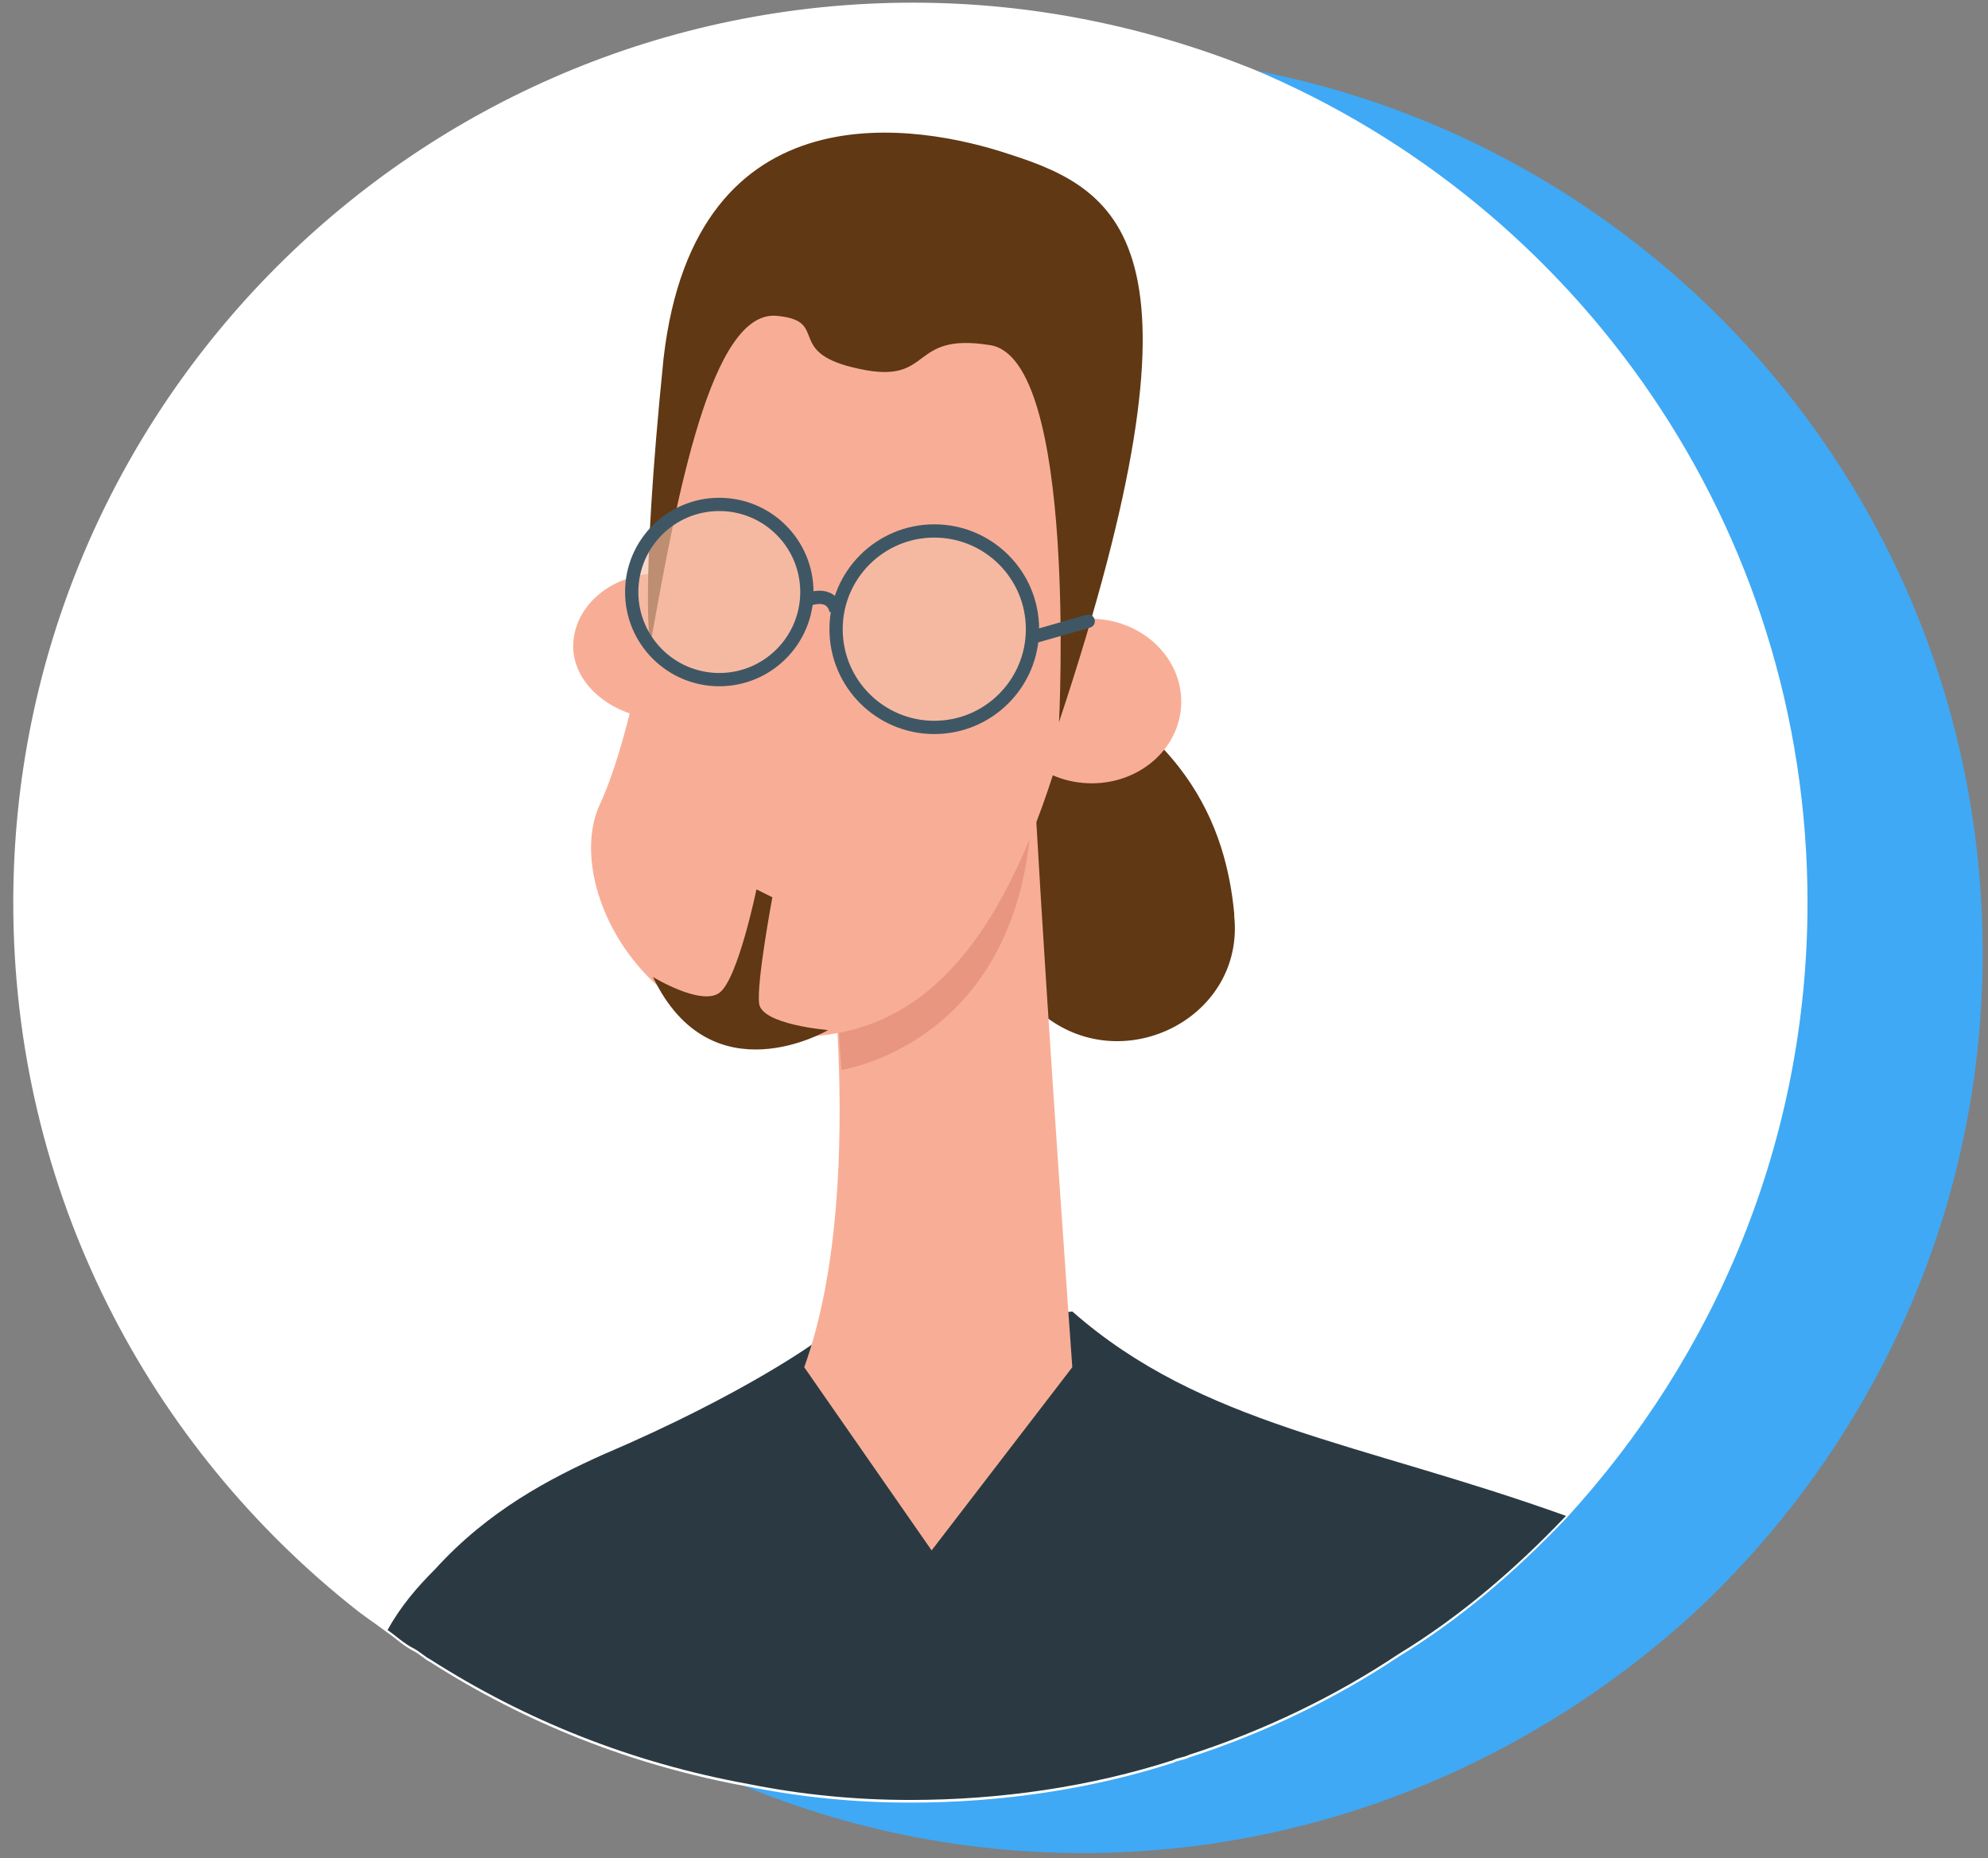
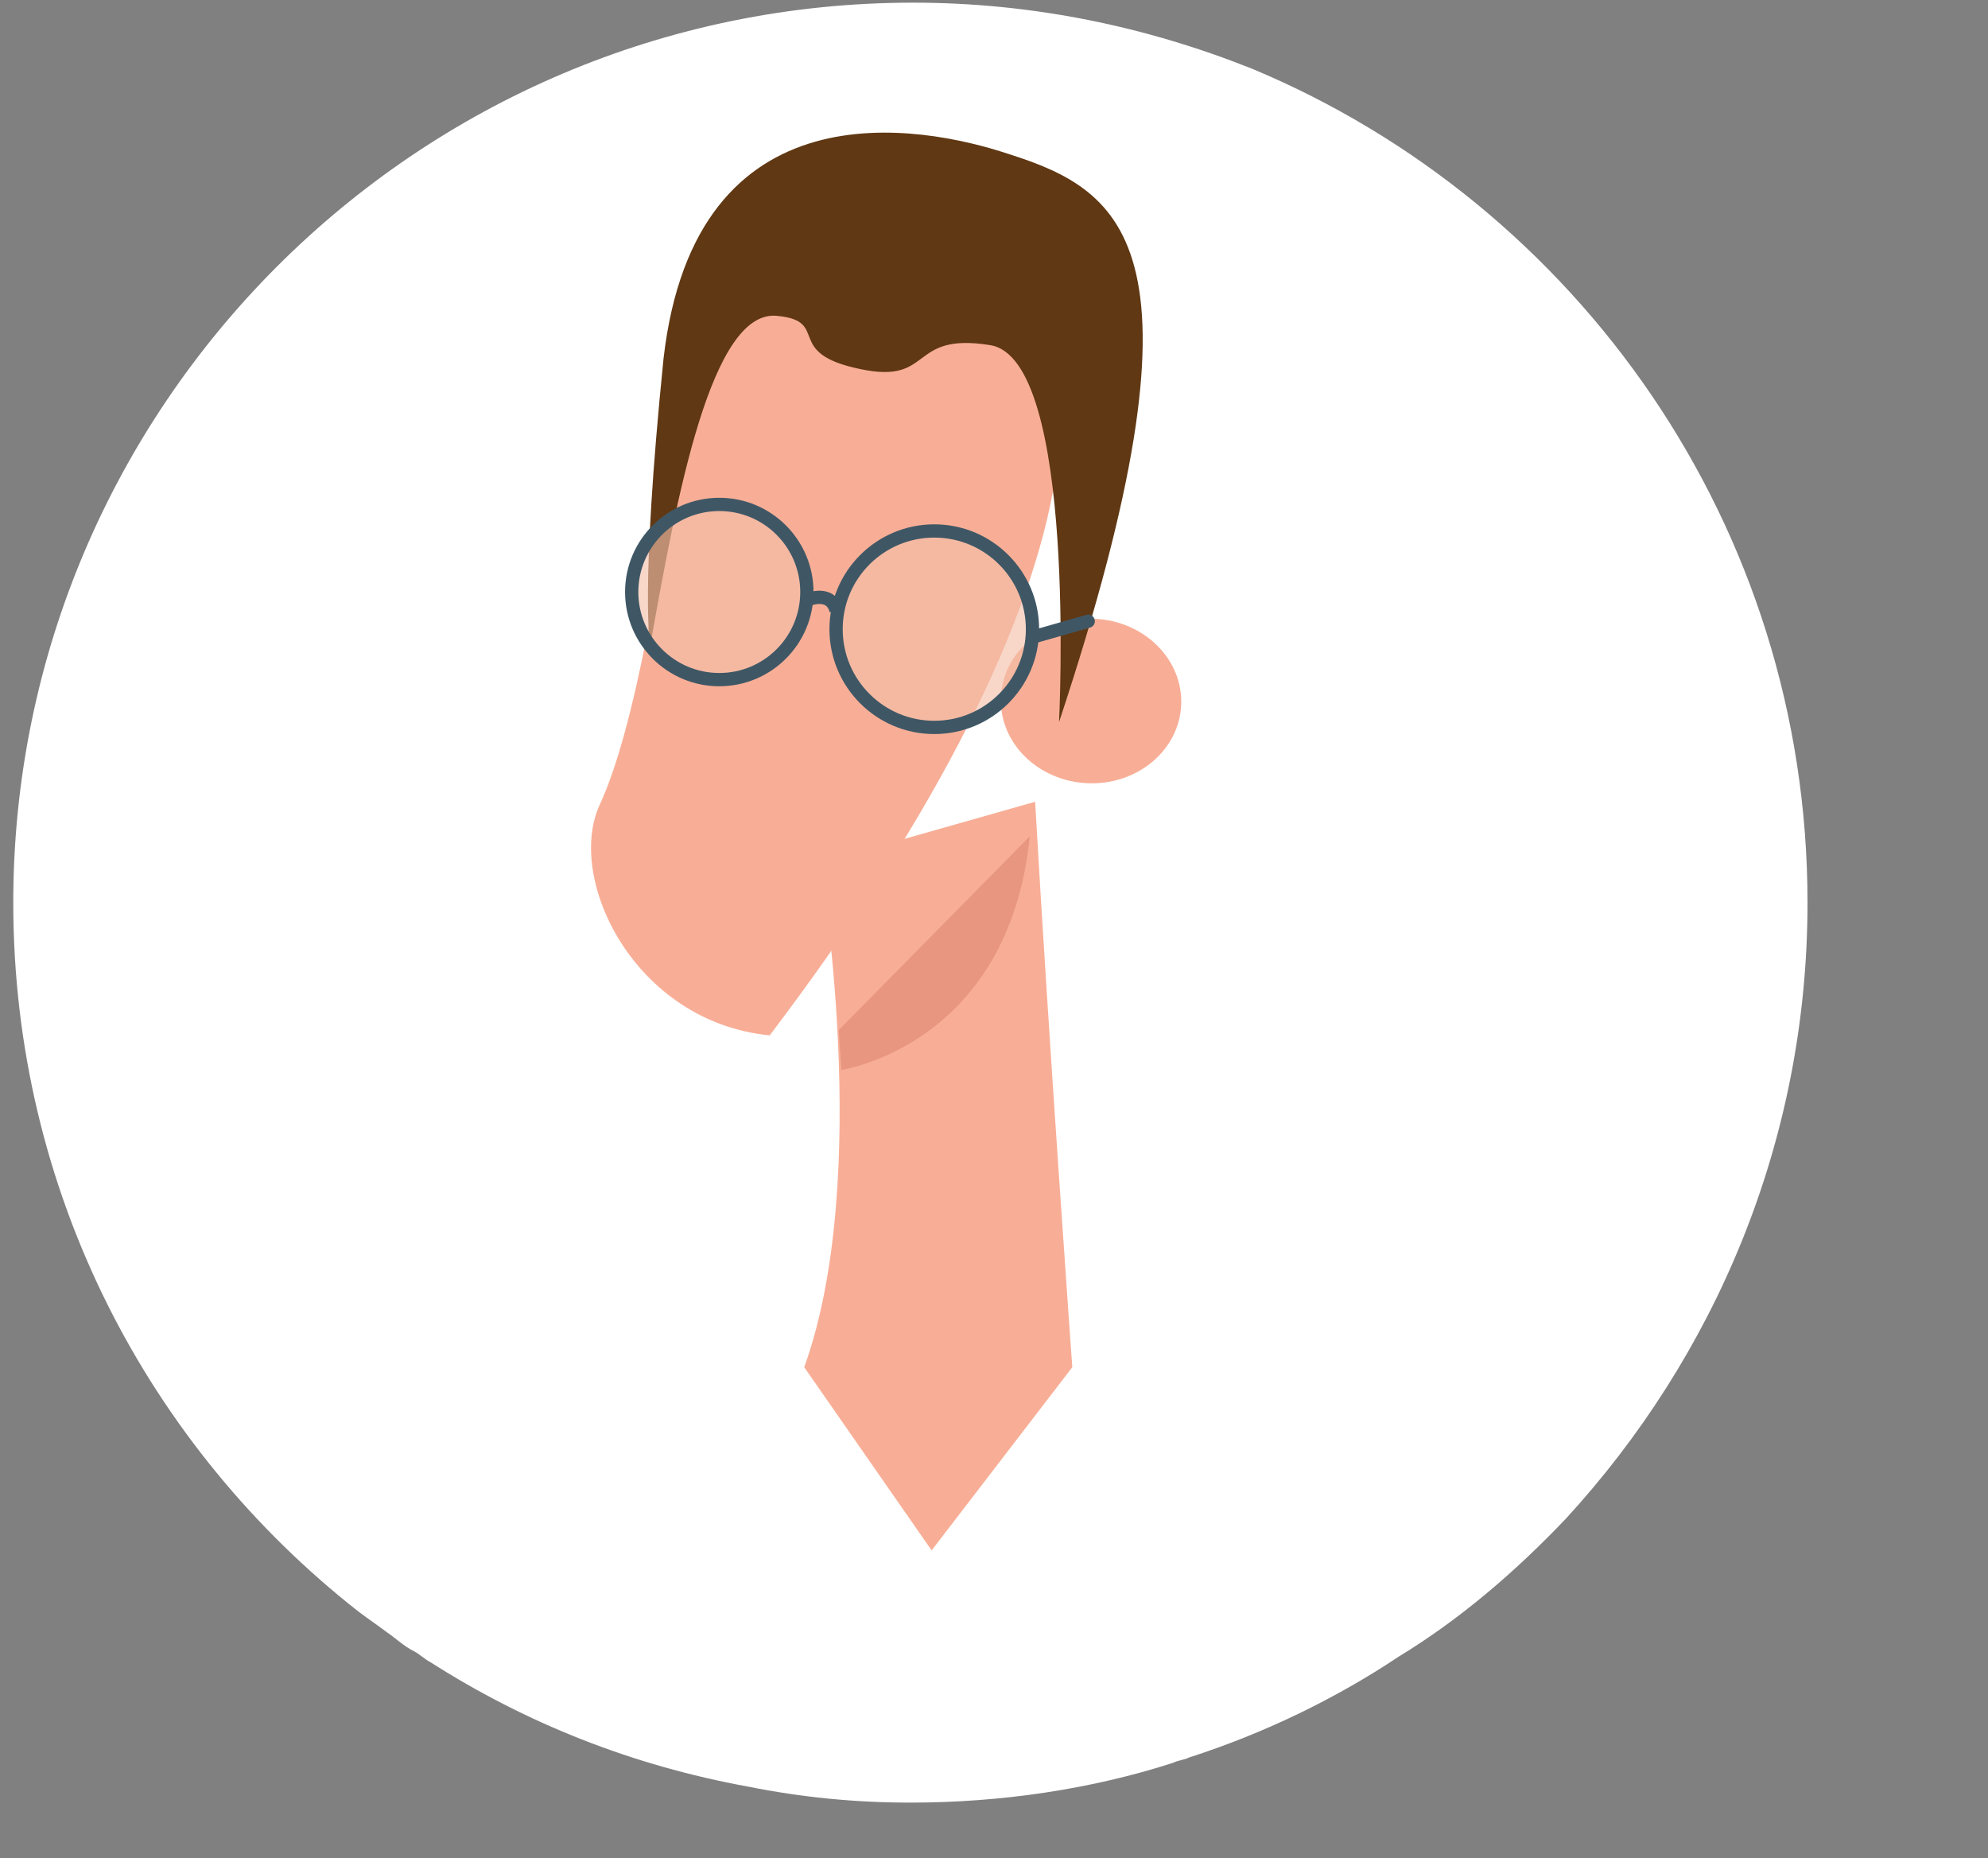
<svg xmlns="http://www.w3.org/2000/svg" version="1.1" id="Calque_1" x="0px" y="0px" viewBox="0 0 74.9 70" style="enable-background:new 0 0 74.9 70;" xml:space="preserve">
  <rect x="0" y="0" width="74.9" height="70" fill="#808080" stroke="none" />
  <style type="text/css">
	.st0{fill:#3FA9F5;}
	.st1{fill:#FFFFFF;}
	.st2{fill:#2B3A42;}
	.st3{fill:#603813;}
	.st4{fill:#F8AE96;}
	.st5{fill:#E89680;}
	.st6{opacity:0.63;fill:#F4C0AA;}
	.st7{fill:none;stroke:#3F5765;stroke-width:0.5;stroke-miterlimit:10;}
	.st8{fill:none;stroke:#3F5765;stroke-width:0.5;stroke-linecap:round;stroke-miterlimit:10;}
</style>
  <g>
    <g>
-       <path class="st0" d="M74.7,35.9c0,9.7-4.1,18.4-10.6,24.6c-6.1,5.7-14.3,9.3-23.3,9.3c-4.5,0-8.8-0.9-12.7-2.5c0,0,0,0,0,0    c-4.5-1.8-8.6-4.6-11.9-8.2C10.5,53.1,7,44.9,7,35.9C7,17.2,22.2,2.1,40.9,2.1C43,2.1,45,2.2,47,2.6C62.8,5.5,74.7,19.3,74.7,35.9    z" />
      <g>
        <path class="st1" d="M68.1,34c0,9-3.5,17.1-9.1,23.2c-1.9,2-4,3.8-6.3,5.2c-2.4,1.6-5.1,2.9-7.9,3.8c-0.2,0.1-0.4,0.1-0.6,0.2     c-3.1,1-6.5,1.5-9.9,1.5c-2.1,0-4.1-0.2-6.1-0.6c0,0,0,0,0,0c-4.4-0.8-8.4-2.4-12-4.7c-0.2-0.1-0.4-0.3-0.6-0.4     c-0.4-0.2-0.7-0.5-1-0.7c-0.4-0.3-0.7-0.5-1.1-0.8c-7.9-6.2-13-15.8-13-26.7c0-18.7,15.2-33.9,33.9-33.9c4.5,0,8.8,0.9,12.8,2.5     C59.4,7.7,68.1,19.8,68.1,34z" />
      </g>
    </g>
    <g>
-       <path class="st2" d="M59,57.1c-1.9,2-4,3.8-6.3,5.2c-2.4,1.6-5.1,2.9-7.9,3.8c-0.2,0.1-0.4,0.1-0.6,0.2c-3.1,1-6.5,1.5-9.9,1.5    c-2.1,0-4.1-0.2-6.1-0.6c0,0,0,0,0,0c-4.4-0.8-8.4-2.4-12-4.7c-0.2-0.1-0.4-0.3-0.6-0.4c-0.4-0.2-0.7-0.5-1-0.7    c0.5-0.9,1.1-1.6,1.8-2.3c2-2.2,4.3-3.4,6.3-4.3c5.4-2.3,8.1-4.3,8.1-4.3l9.6-1.1h0C45.3,53.7,51.2,54.3,59,57.1z" />
      <g>
-         <path class="st3" d="M37.6,24.5c-1.2-0.4-2.4,0.4-2.6,1.6c-0.3,1.9-0.5,4.7,0.1,7.1c0.5,1.9,2.4,3.6,4.3,5.1c3,2.3,7.5,0,7.1-3.8     c0,0,0-0.1,0-0.1C46.2,31.3,44.8,26.9,37.6,24.5z" />
        <path class="st4" d="M30.9,32.5c0,0,2,11.8-0.6,19l4.8,6.9l5.3-6.9c0,0-0.9-12.5-1.4-21.3L30.9,32.5z" />
        <path class="st5" d="M31.6,38.8l0.1,1.5c0,0,6.3-0.9,7.1-8.8L31.6,38.8z" />
-         <path class="st4" d="M34.9,8.6c0,0-8.1-2.3-9.1,5.9c-0.8,6.7-1.9,13-3.2,15.8c-1.3,2.8,1.3,8.2,6.4,8.7c5.1,0.5,8.4-2.7,10.7-9.9     C41.9,22,42.8,10.3,34.9,8.6z" />
+         <path class="st4" d="M34.9,8.6c0,0-8.1-2.3-9.1,5.9c-0.8,6.7-1.9,13-3.2,15.8c-1.3,2.8,1.3,8.2,6.4,8.7C41.9,22,42.8,10.3,34.9,8.6z" />
        <ellipse transform="matrix(4.318114e-02 -0.999 0.999 4.318114e-02 12.953 66.424)" class="st4" cx="41.2" cy="26.4" rx="3.1" ry="3.4" />
-         <path class="st4" d="M28.4,24.5c-0.1,1.5-1.6,2.7-3.5,2.6c-1.9-0.1-3.4-1.4-3.3-2.9c0.1-1.5,1.6-2.7,3.5-2.6     C27,21.6,28.4,23,28.4,24.5z" />
        <path class="st3" d="M39.9,27.2c0,0,0.7-13.7-2.6-14.2c-3.1-0.5-2.1,1.5-4.9,0.9c-2.9-0.6-1.1-1.8-3.1-2     c-2.5-0.3-3.8,6.8-4.8,12.4c0,0-0.4-1.9,0.5-10.8c1.2-10.4,9.7-8.8,13-7.7C42.4,7.2,45.8,9.4,39.9,27.2z" />
-         <path class="st3" d="M29.1,33.8c0,0-0.6,3.2-0.5,4c0.1,0.8,2.6,1,2.6,1s-4.4,2.6-6.6-2c0,0,1.8,1.1,2.5,0.6     c0.7-0.5,1.4-3.9,1.4-3.9L29.1,33.8z" />
      </g>
    </g>
    <circle class="st6" cx="27.1" cy="22.1" r="3.3" />
    <circle class="st6" cx="35.1" cy="23.6" r="3.7" />
    <circle class="st7" cx="27.1" cy="22.3" r="3.3" />
    <circle class="st7" cx="35.2" cy="23.7" r="3.7" />
    <path class="st7" d="M30.4,22.6c0,0,0.9-0.4,1.1,0.4" />
    <line class="st8" x1="41" y1="23.4" x2="38.9" y2="24" />
  </g>
</svg>